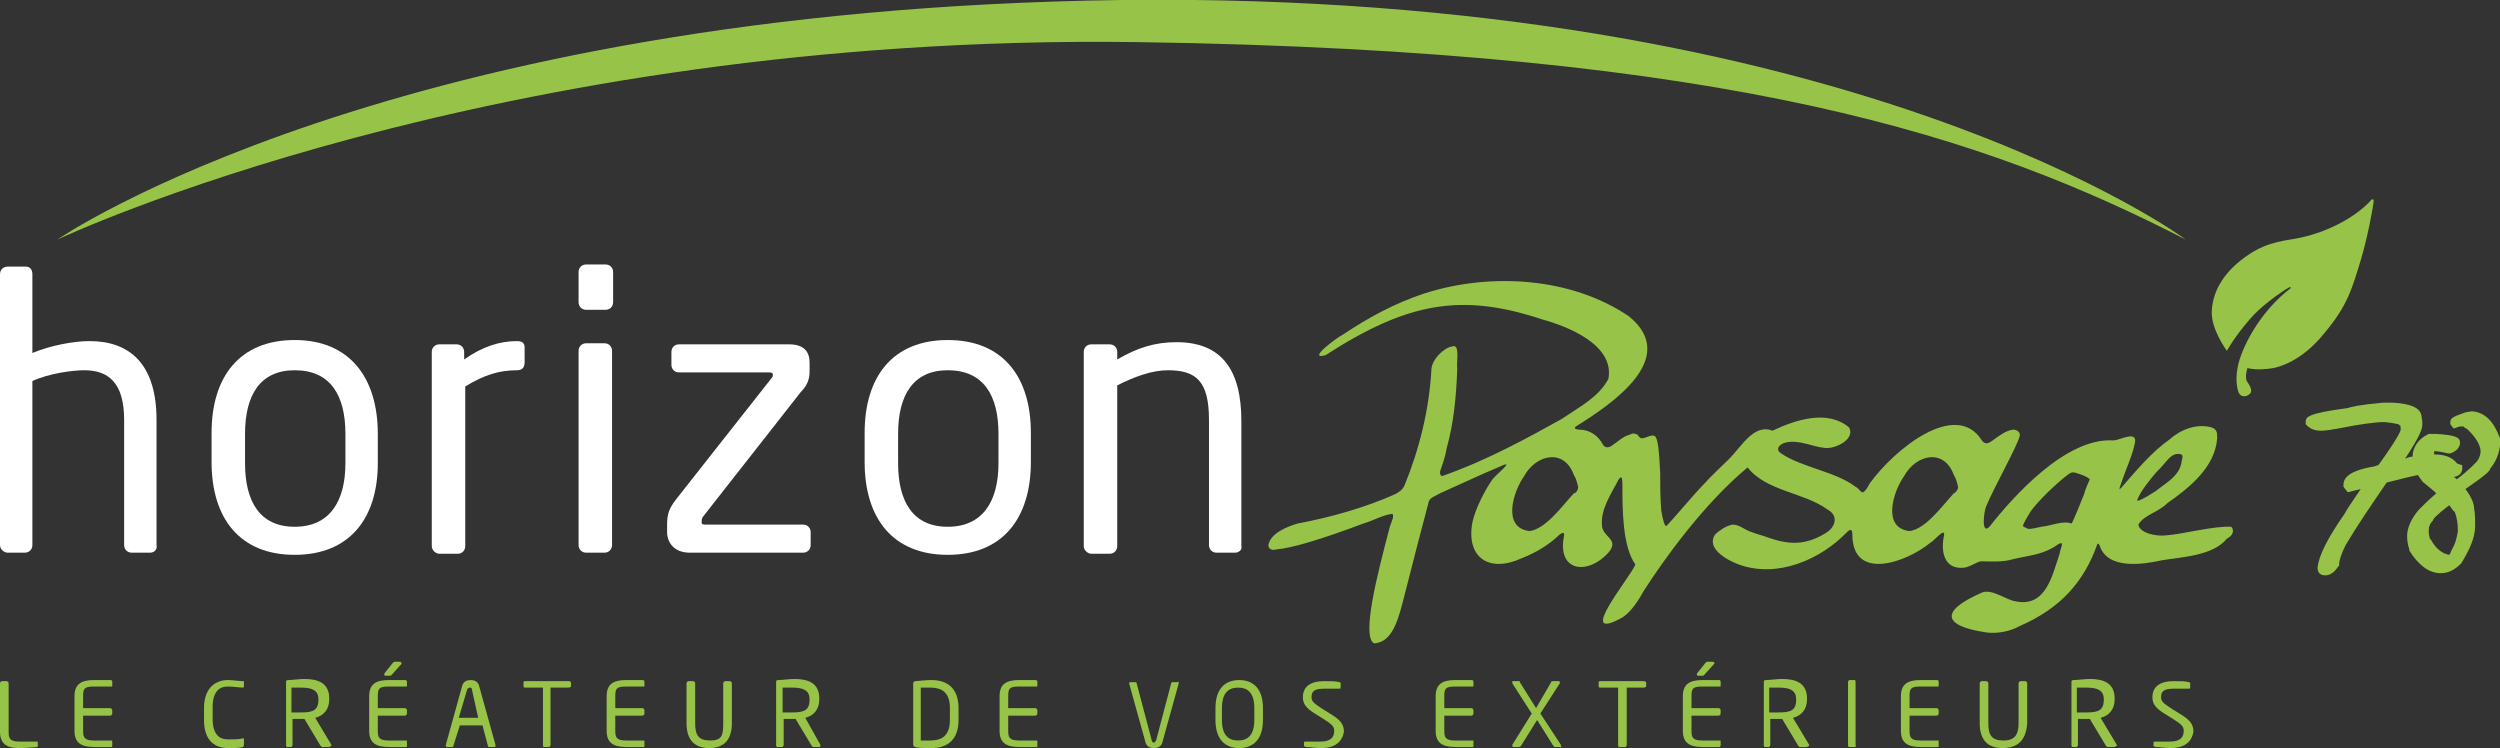
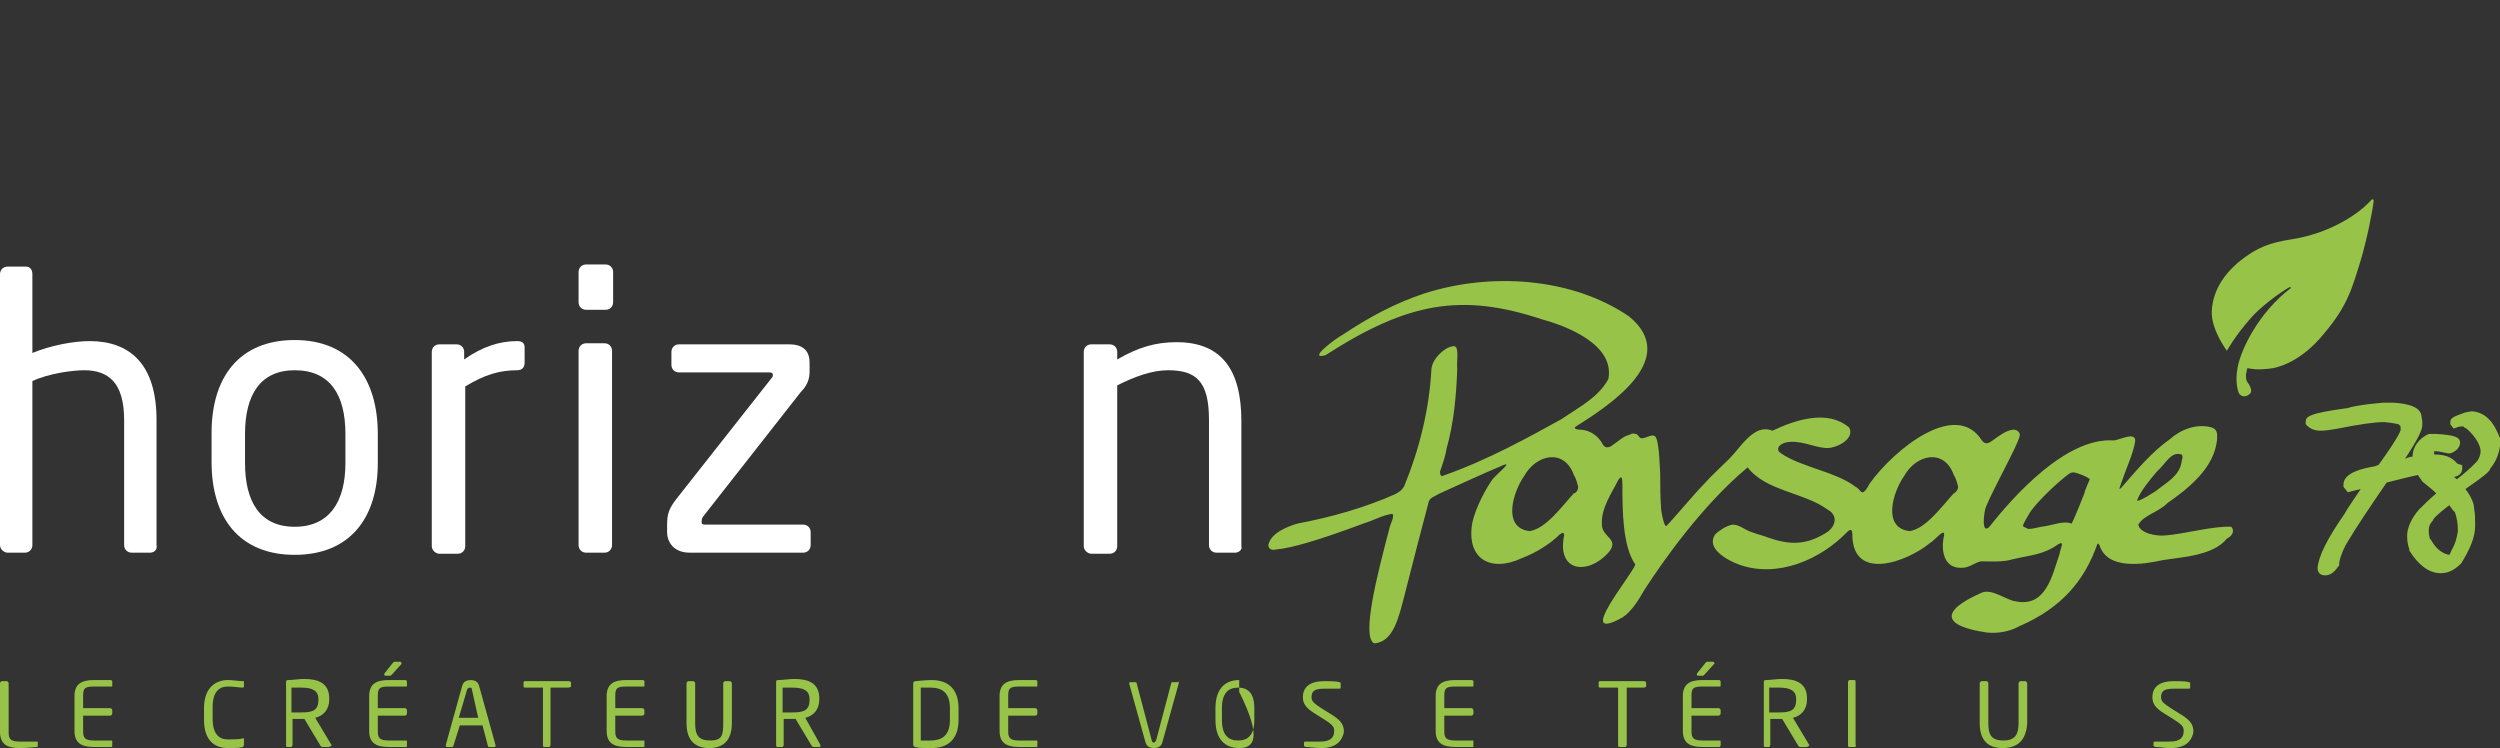
<svg xmlns="http://www.w3.org/2000/svg" version="1.1" x="0px" y="0px" viewBox="0 0 231.6 69.3" style="enable-background:new 0 0 231.6 69.3;" xml:space="preserve">
  <rect x="0" y="0" width="231.6" height="69.3" fill="#333333" stroke="none" />
  <style type="text/css">
	.st0{fill:#FFFFFF;}
	.st1{fill:#97C348;}
</style>
  <g id="BACK">
</g>
  <g id="LOGO">
    <path class="st0" d="M13.9,51.2h-1.7c-0.4,0-0.7-0.3-0.7-0.7V38.9c0-3.5-1.5-4.6-3.7-4.6c-1.1,0-3.3,0.3-4.8,1v15.2   c0,0.4-0.3,0.7-0.7,0.7H0.7c-0.3,0-0.7-0.3-0.7-0.7l0-25.1c0-0.4,0.3-0.7,0.7-0.7h1.7C2.8,24.7,3,25,3,25.4v7.3   c1.7-0.7,3.8-1.1,5.3-1.1c3.7,0,6.2,2.1,6.2,7.3v11.6C14.6,50.9,14.3,51.2,13.9,51.2z" />
    <path class="st0" d="M27.3,51.4c-5.1,0-7.7-3.4-7.7-8.6v-2.7c0-5.2,2.6-8.6,7.7-8.6S35,35,35,40.2v2.7C35,48,32.4,51.4,27.3,51.4z    M32,40.2c0-3.6-1.4-5.9-4.7-5.9c-3.2,0-4.6,2.3-4.6,5.9v2.7c0,3.6,1.4,5.9,4.6,5.9c3.2,0,4.7-2.3,4.7-5.9V40.2z" />
    <path class="st0" d="M47.9,34.3c-1.6,0-3,0.4-4.8,1.5v14.8c0,0.4-0.3,0.7-0.7,0.7h-1.7c-0.3,0-0.7-0.3-0.7-0.7v-18   c0-0.4,0.3-0.7,0.7-0.7h1.6c0.4,0,0.7,0.3,0.7,0.7v0.7c1.7-1.2,3.3-1.7,4.9-1.7c0.5,0,0.7,0.2,0.7,0.6v1.4   C48.6,34,48.4,34.3,47.9,34.3z" />
    <path class="st0" d="M56.1,28.7h-1.8c-0.4,0-0.7-0.3-0.7-0.7v-2.8c0-0.4,0.3-0.7,0.7-0.7h1.8c0.4,0,0.7,0.3,0.7,0.7V28   C56.8,28.4,56.5,28.7,56.1,28.7z M56,51.2h-1.7c-0.4,0-0.7-0.3-0.7-0.7v-18c0-0.4,0.3-0.7,0.7-0.7H56c0.4,0,0.7,0.3,0.7,0.7v18   C56.7,50.9,56.4,51.2,56,51.2z" />
    <path class="st0" d="M74.4,51.2H63.9c-1.5,0-2.1-1-2.1-1.9v-0.7c0-1,0.2-1.5,0.8-2.3L71.5,35c0.1-0.1,0.1-0.2,0.1-0.3   c0-0.1-0.1-0.2-0.3-0.2h-8.4c-0.4,0-0.7-0.3-0.7-0.7v-1.2c0-0.4,0.3-0.7,0.7-0.7h10.2c1.4,0,1.9,0.7,1.9,1.7v0.8   c0,0.7-0.2,1.3-0.8,1.9l-9.1,11.6C65,48.1,65,48.2,65,48.3c0,0.2,0,0.3,0.3,0.3h9.1c0.4,0,0.7,0.3,0.7,0.7v1.2   C75.1,50.9,74.8,51.2,74.4,51.2z" />
-     <path class="st0" d="M87.8,51.4c-5.1,0-7.7-3.4-7.7-8.6v-2.7c0-5.2,2.6-8.6,7.7-8.6s7.7,3.4,7.7,8.6v2.7   C95.5,48,92.9,51.4,87.8,51.4z M92.5,40.2c0-3.6-1.4-5.9-4.7-5.9c-3.2,0-4.6,2.3-4.6,5.9v2.7c0,3.6,1.4,5.9,4.6,5.9   c3.2,0,4.7-2.3,4.7-5.9V40.2z" />
    <path class="st0" d="M114.4,51.2h-1.7c-0.4,0-0.7-0.3-0.7-0.7V38.9c0-3.6-1.2-4.6-3.8-4.6c-1.5,0-3.1,0.6-4.7,1.4v14.9   c0,0.4-0.3,0.7-0.7,0.7h-1.7c-0.3,0-0.7-0.3-0.7-0.7v-18c0-0.4,0.3-0.7,0.7-0.7h1.7c0.4,0,0.7,0.3,0.7,0.7v0.7   c1.9-1.1,3.5-1.6,5.5-1.6c4.2,0,6,2.6,6,7.3v11.6C115.1,50.9,114.8,51.2,114.4,51.2z" />
-     <path class="st1" d="M5.3,22.2c0,0,40.3-19.1,100-18.3c55.6,0.8,78.9,8.9,97.2,18.3c0,0-30.9-23-98.6-22.2   C36.2,0.9,5.3,22.2,5.3,22.2z" />
    <path class="st1" d="M206.3,32.5c0,0-1.5-2-1.4-3.7c0.1-2,1.3-3.8,3.4-5.2c1.9-1.3,3.6-1.3,4.9-1.6c1.9-0.4,4.8-1.6,6.5-3.5   c0.1-0.1,0.2,0,0.2,0.1c-0.1,0.9-0.6,3.5-1.2,5.5c-0.8,2.6-1.2,4.2-3.4,6.8c-2.1,2.6-4.2,3.1-4.7,3.2c-0.6,0.1-1.6,0.2-2.4,0   c0,0-0.3,0.9,0,1.3c0.3,0.4,0.5,0.9,0.2,1.1c-0.3,0.3-0.8,0.3-1-0.1c0,0-0.4-0.9-0.1-2.4c0.3-1.6,1.9-5,4.9-7.3   c0.1,0,0-0.1-0.1-0.1c-0.9,0.5-2.8,1.9-3.7,3C207,31.2,206.3,32.5,206.3,32.5z" />
    <g>
      <path class="st1" d="M3.4,69.2c-0.2,0-0.8,0.1-1.6,0.1c-0.9,0-1.8-0.2-1.8-1.5v-4.5c0-0.1,0.1-0.2,0.2-0.2h0.4    c0.1,0,0.2,0.1,0.2,0.2v4.5c0,0.6,0.1,0.9,1,0.9h1.6c0.1,0,0.1,0,0.1,0.1v0.4C3.5,69.1,3.5,69.2,3.4,69.2z" />
      <path class="st1" d="M10.3,69.2c-0.3,0-1.1,0-1.6,0c-1.2,0-1.8-0.4-1.8-1.5v-3.2c0-1.1,0.6-1.5,1.8-1.5c0.5,0,1.3,0,1.6,0    c0,0,0.1,0.1,0.1,0.1v0.4c0,0.1,0,0.1-0.1,0.1H8.7c-0.9,0-1,0.2-1,0.9v1.1h2.5c0.1,0,0.2,0.1,0.2,0.2v0.3c0,0.1-0.1,0.2-0.2,0.2    H7.7v1.4c0,0.6,0.1,0.9,1,0.9h1.6c0.1,0,0.1,0,0.1,0.1v0.4C10.4,69.2,10.3,69.2,10.3,69.2z" />
      <path class="st1" d="M22.5,69.2c-0.3,0.1-0.7,0.1-1.4,0.1c-1,0-2.2-0.5-2.2-2.6v-1.1c0-2,1.2-2.6,2.2-2.6c0.5,0,1,0.1,1.4,0.1    c0.1,0,0.1,0,0.1,0.1v0.4c0,0,0,0.1-0.1,0.1c0,0,0,0,0,0c-0.3,0-0.9-0.1-1.4-0.1c-0.8,0-1.4,0.5-1.4,1.9v1.1    c0,1.4,0.6,1.9,1.4,1.9c0.5,0,1.1,0,1.4-0.1c0,0,0,0,0,0c0.1,0,0.1,0,0.1,0.1V69C22.6,69.1,22.5,69.2,22.5,69.2z" />
      <path class="st1" d="M30.4,69.2h-0.5c-0.1,0-0.1,0-0.2-0.1l-1.5-2.5c0,0,0,0-0.1,0c0,0-0.1,0-0.1,0c-0.3,0-0.5,0-0.9,0v2.4    c0,0.1-0.1,0.2-0.1,0.2h-0.4c-0.1,0-0.1-0.1-0.1-0.2v-5.8c0-0.1,0-0.2,0.2-0.2c0.4,0,1-0.1,1.5-0.1c1.3,0,2.3,0.4,2.3,1.8v0.1    c0,0.9-0.5,1.5-1.3,1.7l1.5,2.5c0,0,0,0,0,0.1C30.5,69.2,30.5,69.2,30.4,69.2z M29.5,64.8c0-0.8-0.5-1.1-1.6-1.1    c-0.3,0-0.7,0-0.9,0V66c0.4,0,0.7,0,0.9,0C29,66,29.5,65.8,29.5,64.8L29.5,64.8z" />
      <path class="st1" d="M37.6,69.2c-0.3,0-1.1,0-1.6,0c-1.2,0-1.8-0.4-1.8-1.5v-3.2c0-1.1,0.6-1.5,1.8-1.5c0.5,0,1.3,0,1.6,0    c0,0,0.1,0.1,0.1,0.1v0.4c0,0.1,0,0.1-0.1,0.1H36c-0.9,0-1,0.2-1,0.9v1.1h2.5c0.1,0,0.2,0.1,0.2,0.2v0.3c0,0.1-0.1,0.2-0.2,0.2H35    v1.4c0,0.6,0.1,0.9,1,0.9h1.6c0.1,0,0.1,0,0.1,0.1v0.4C37.7,69.2,37.7,69.2,37.6,69.2z M37.2,61.5l-0.9,1    c-0.1,0.1-0.1,0.1-0.2,0.1h-0.4c0,0-0.1,0-0.1-0.1c0,0,0-0.1,0-0.1l0.8-1c0.1-0.1,0.1-0.1,0.2-0.1h0.5    C37.2,61.4,37.2,61.4,37.2,61.5C37.2,61.5,37.2,61.5,37.2,61.5z" />
      <path class="st1" d="M45.8,69.2h-0.5c-0.1,0-0.1-0.1-0.1-0.1l-0.5-1.9h-2.1L42,69.1c0,0.1-0.1,0.1-0.1,0.1h-0.5    c-0.1,0-0.1-0.1-0.1-0.1c0,0,0,0,0-0.1l1.5-5.4c0.1-0.5,0.5-0.6,0.8-0.6c0.3,0,0.7,0.1,0.8,0.6l1.5,5.4c0,0,0,0,0,0.1    C45.9,69.2,45.9,69.2,45.8,69.2z M43.7,63.8c0-0.1-0.1-0.1-0.2-0.1c-0.1,0-0.1,0.1-0.2,0.1l-0.8,2.7h1.8L43.7,63.8z" />
      <path class="st1" d="M52.6,63.7H51v5.3c0,0.1-0.1,0.2-0.1,0.2h-0.5c-0.1,0-0.1-0.1-0.1-0.2v-5.3h-1.6c-0.1,0-0.2,0-0.2-0.1v-0.4    c0-0.1,0.1-0.1,0.2-0.1h4c0.1,0,0.2,0.1,0.2,0.1v0.4C52.8,63.7,52.7,63.7,52.6,63.7z" />
      <path class="st1" d="M59.6,69.2c-0.3,0-1.1,0-1.6,0c-1.2,0-1.8-0.4-1.8-1.5v-3.2c0-1.1,0.6-1.5,1.8-1.5c0.5,0,1.3,0,1.6,0    c0,0,0.1,0.1,0.1,0.1v0.4c0,0.1,0,0.1-0.1,0.1H58c-0.9,0-1,0.2-1,0.9v1.1h2.5c0.1,0,0.2,0.1,0.2,0.2v0.3c0,0.1-0.1,0.2-0.2,0.2H57    v1.4c0,0.6,0.1,0.9,1,0.9h1.6c0.1,0,0.1,0,0.1,0.1v0.4C59.7,69.2,59.7,69.2,59.6,69.2z" />
      <path class="st1" d="M65.7,69.3c-1.3,0-2.1-0.7-2.1-2.3v-3.7c0-0.1,0.1-0.2,0.2-0.2h0.4c0.1,0,0.2,0.1,0.2,0.2V67    c0,1.1,0.3,1.6,1.4,1.6S67,68.1,67,67v-3.7c0-0.1,0.1-0.2,0.2-0.2h0.4c0.1,0,0.2,0.1,0.2,0.2V67C67.8,68.6,67,69.3,65.7,69.3z" />
      <path class="st1" d="M75.9,69.2h-0.5c-0.1,0-0.1,0-0.2-0.1l-1.5-2.5c0,0,0,0-0.1,0c0,0-0.1,0-0.1,0c-0.3,0-0.5,0-0.9,0v2.4    c0,0.1-0.1,0.2-0.1,0.2H72c-0.1,0-0.1-0.1-0.1-0.2v-5.8c0-0.1,0-0.2,0.2-0.2c0.4,0,1-0.1,1.5-0.1c1.3,0,2.3,0.4,2.3,1.8v0.1    c0,0.9-0.5,1.5-1.3,1.7L76,69c0,0,0,0,0,0.1C76,69.2,76,69.2,75.9,69.2z M75,64.8c0-0.8-0.5-1.1-1.6-1.1c-0.3,0-0.7,0-0.9,0V66    c0.4,0,0.7,0,0.9,0C74.5,66,75,65.8,75,64.8L75,64.8z" />
      <path class="st1" d="M86.3,69.3c-0.6,0-1.3,0-1.5-0.1c-0.1,0-0.2-0.1-0.2-0.2v-5.7c0-0.1,0.1-0.2,0.2-0.2c0.2,0,0.9-0.1,1.5-0.1    c1.5,0,2.5,0.8,2.5,2.6v1.1C88.8,68.5,87.8,69.3,86.3,69.3z M88,65.6c0-1.5-0.8-1.9-1.8-1.9c-0.4,0-0.6,0-0.9,0v4.9    c0.3,0,0.5,0,0.9,0c1,0,1.8-0.4,1.8-1.9V65.6z" />
      <path class="st1" d="M96,69.2c-0.3,0-1.1,0-1.6,0c-1.2,0-1.8-0.4-1.8-1.5v-3.2c0-1.1,0.6-1.5,1.8-1.5c0.5,0,1.3,0,1.6,0    c0,0,0.1,0.1,0.1,0.1v0.4c0,0.1,0,0.1-0.1,0.1h-1.6c-0.9,0-1,0.2-1,0.9v1.1h2.5c0.1,0,0.2,0.1,0.2,0.2v0.3c0,0.1-0.1,0.2-0.2,0.2    h-2.5v1.4c0,0.6,0.1,0.9,1,0.9H96c0.1,0,0.1,0,0.1,0.1v0.4C96.1,69.2,96.1,69.2,96,69.2z" />
      <path class="st1" d="M109.2,63.3l-1.5,5.4c-0.1,0.5-0.5,0.6-0.8,0.6c-0.3,0-0.7-0.1-0.8-0.6l-1.5-5.4c0,0,0,0,0,0    c0-0.1,0.1-0.1,0.1-0.1h0.5c0.1,0,0.1,0.1,0.1,0.1l1.4,5.3c0,0.1,0.1,0.2,0.2,0.2c0.1,0,0.1-0.1,0.2-0.2l1.4-5.3    c0-0.1,0.1-0.1,0.1-0.1h0.5C109.1,63.1,109.2,63.1,109.2,63.3C109.2,63.2,109.2,63.3,109.2,63.3z" />
-       <path class="st1" d="M114.8,69.3c-1.3,0-2.2-0.8-2.2-2.6v-1.1c0-1.8,0.9-2.6,2.2-2.6s2.2,0.8,2.2,2.6v1.1    C117,68.5,116.1,69.3,114.8,69.3z M116.2,65.6c0-1.4-0.6-1.9-1.5-1.9c-0.9,0-1.5,0.5-1.5,1.9v1.1c0,1.4,0.6,1.9,1.5,1.9    c0.9,0,1.5-0.5,1.5-1.9V65.6z" />
+       <path class="st1" d="M114.8,69.3c-1.3,0-2.2-0.8-2.2-2.6v-1.1c0-1.8,0.9-2.6,2.2-2.6v1.1    C117,68.5,116.1,69.3,114.8,69.3z M116.2,65.6c0-1.4-0.6-1.9-1.5-1.9c-0.9,0-1.5,0.5-1.5,1.9v1.1c0,1.4,0.6,1.9,1.5,1.9    c0.9,0,1.5-0.5,1.5-1.9V65.6z" />
      <path class="st1" d="M122.4,69.3c-0.6,0-1-0.1-1.4-0.1c-0.1,0-0.2-0.1-0.2-0.1v-0.3c0-0.1,0.1-0.1,0.1-0.1c0,0,0,0,0,0    c0.4,0,1,0,1.4,0c1,0,1.3-0.4,1.3-1c0-0.4-0.2-0.6-1-1.1l-0.8-0.5c-0.8-0.5-1.1-0.9-1.1-1.5c0-1,0.7-1.5,2-1.5    c0.5,0,1.1,0,1.4,0.1c0.1,0,0.1,0.1,0.1,0.1v0.4c0,0.1-0.1,0.1-0.1,0.1c0,0,0,0,0,0c-0.4,0-0.9,0-1.4,0c-0.9,0-1.2,0.2-1.2,0.8    c0,0.4,0.3,0.6,0.9,1l0.8,0.5c1,0.6,1.3,1,1.3,1.7C124.4,68.4,124,69.3,122.4,69.3z" />
      <path class="st1" d="M136.4,69.2c-0.3,0-1.1,0-1.6,0c-1.2,0-1.8-0.4-1.8-1.5v-3.2c0-1.1,0.6-1.5,1.8-1.5c0.5,0,1.3,0,1.6,0    c0,0,0.1,0.1,0.1,0.1v0.4c0,0.1,0,0.1-0.1,0.1h-1.6c-0.9,0-1,0.2-1,0.9v1.1h2.5c0.1,0,0.2,0.1,0.2,0.2v0.3c0,0.1-0.1,0.2-0.2,0.2    h-2.5v1.4c0,0.6,0.1,0.9,1,0.9h1.6c0.1,0,0.1,0,0.1,0.1v0.4C136.5,69.2,136.5,69.2,136.4,69.2z" />
-       <path class="st1" d="M144.6,69.2h-0.5c-0.1,0-0.1,0-0.2-0.1l-1.5-2.4l-1.5,2.4c-0.1,0.1-0.1,0.1-0.2,0.1h-0.5    c-0.1,0-0.1-0.1-0.1-0.1c0,0,0-0.1,0-0.1l1.8-2.9l-1.8-2.8c0,0,0-0.1,0-0.1c0-0.1,0-0.1,0.1-0.1h0.5c0.1,0,0.1,0,0.1,0.1l1.5,2.4    l1.4-2.4c0-0.1,0.1-0.1,0.2-0.1h0.5c0.1,0,0.1,0.1,0.1,0.1c0,0,0,0,0,0.1l-1.8,2.8l1.9,2.9c0,0,0,0.1,0,0.1    C144.7,69.2,144.7,69.2,144.6,69.2z" />
      <path class="st1" d="M152.3,63.7h-1.6v5.3c0,0.1-0.1,0.2-0.1,0.2H150c-0.1,0-0.1-0.1-0.1-0.2v-5.3h-1.6c-0.1,0-0.2,0-0.2-0.1v-0.4    c0-0.1,0.1-0.1,0.2-0.1h4c0.1,0,0.2,0.1,0.2,0.1v0.4C152.4,63.7,152.3,63.7,152.3,63.7z" />
      <path class="st1" d="M159.3,69.2c-0.3,0-1.1,0-1.6,0c-1.2,0-1.8-0.4-1.8-1.5v-3.2c0-1.1,0.6-1.5,1.8-1.5c0.5,0,1.3,0,1.6,0    c0,0,0.1,0.1,0.1,0.1v0.4c0,0.1,0,0.1-0.1,0.1h-1.6c-0.9,0-1,0.2-1,0.9v1.1h2.5c0.1,0,0.2,0.1,0.2,0.2v0.3c0,0.1-0.1,0.2-0.2,0.2    h-2.5v1.4c0,0.6,0.1,0.9,1,0.9h1.6c0.1,0,0.1,0,0.1,0.1v0.4C159.3,69.2,159.3,69.2,159.3,69.2z M158.8,61.5l-0.9,1    c-0.1,0.1-0.1,0.1-0.2,0.1h-0.4c0,0-0.1,0-0.1-0.1c0,0,0-0.1,0-0.1l0.8-1c0.1-0.1,0.1-0.1,0.2-0.1h0.5    C158.8,61.4,158.9,61.4,158.8,61.5C158.9,61.5,158.8,61.5,158.8,61.5z" />
      <path class="st1" d="M167.3,69.2h-0.5c-0.1,0-0.1,0-0.2-0.1l-1.5-2.5c0,0,0,0-0.1,0c0,0-0.1,0-0.1,0c-0.3,0-0.5,0-0.9,0v2.4    c0,0.1-0.1,0.2-0.1,0.2h-0.4c-0.1,0-0.1-0.1-0.1-0.2v-5.8c0-0.1,0-0.2,0.2-0.2c0.4,0,1-0.1,1.5-0.1c1.3,0,2.3,0.4,2.3,1.8v0.1    c0,0.9-0.5,1.5-1.3,1.7l1.5,2.5c0,0,0,0,0,0.1C167.4,69.2,167.4,69.2,167.3,69.2z M166.4,64.8c0-0.8-0.5-1.1-1.6-1.1    c-0.3,0-0.7,0-0.9,0V66c0.4,0,0.7,0,0.9,0C165.9,66,166.4,65.8,166.4,64.8L166.4,64.8z" />
      <path class="st1" d="M171.8,69.2h-0.5c-0.1,0-0.1-0.1-0.1-0.2v-5.8c0-0.1,0.1-0.2,0.1-0.2h0.5c0.1,0,0.1,0.1,0.1,0.2v5.8    C172,69.1,171.9,69.2,171.8,69.2z" />
-       <path class="st1" d="M179.5,69.2c-0.3,0-1.1,0-1.6,0c-1.2,0-1.8-0.4-1.8-1.5v-3.2c0-1.1,0.6-1.5,1.8-1.5c0.5,0,1.3,0,1.6,0    c0,0,0.1,0.1,0.1,0.1v0.4c0,0.1,0,0.1-0.1,0.1h-1.6c-0.9,0-1,0.2-1,0.9v1.1h2.5c0.1,0,0.2,0.1,0.2,0.2v0.3c0,0.1-0.1,0.2-0.2,0.2    h-2.5v1.4c0,0.6,0.1,0.9,1,0.9h1.6c0.1,0,0.1,0,0.1,0.1v0.4C179.6,69.2,179.6,69.2,179.5,69.2z" />
      <path class="st1" d="M185.5,69.3c-1.3,0-2.1-0.7-2.1-2.3v-3.7c0-0.1,0.1-0.2,0.2-0.2h0.4c0.1,0,0.2,0.1,0.2,0.2V67    c0,1.1,0.3,1.6,1.4,1.6s1.4-0.6,1.4-1.6v-3.7c0-0.1,0.1-0.2,0.2-0.2h0.4c0.1,0,0.2,0.1,0.2,0.2V67    C187.7,68.6,186.9,69.3,185.5,69.3z" />
-       <path class="st1" d="M195.8,69.2h-0.5c-0.1,0-0.1,0-0.2-0.1l-1.5-2.5c0,0,0,0-0.1,0c0,0-0.1,0-0.1,0c-0.3,0-0.5,0-0.9,0v2.4    c0,0.1-0.1,0.2-0.1,0.2h-0.4c-0.1,0-0.1-0.1-0.1-0.2v-5.8c0-0.1,0-0.2,0.2-0.2c0.4,0,1-0.1,1.5-0.1c1.3,0,2.3,0.4,2.3,1.8v0.1    c0,0.9-0.5,1.5-1.3,1.7l1.5,2.5c0,0,0,0,0,0.1C195.9,69.2,195.9,69.2,195.8,69.2z M194.9,64.8c0-0.8-0.5-1.1-1.6-1.1    c-0.3,0-0.7,0-0.9,0V66c0.4,0,0.7,0,0.9,0C194.4,66,194.9,65.8,194.9,64.8L194.9,64.8z" />
      <path class="st1" d="M201.1,69.3c-0.6,0-1-0.1-1.4-0.1c-0.1,0-0.2-0.1-0.2-0.1v-0.3c0-0.1,0.1-0.1,0.1-0.1c0,0,0,0,0,0    c0.4,0,1,0,1.4,0c1,0,1.3-0.4,1.3-1c0-0.4-0.2-0.6-1-1.1l-0.8-0.5c-0.8-0.5-1.1-0.9-1.1-1.5c0-1,0.7-1.5,2-1.5    c0.5,0,1.1,0,1.4,0.1c0.1,0,0.1,0.1,0.1,0.1v0.4c0,0.1-0.1,0.1-0.1,0.1c0,0,0,0,0,0c-0.4,0-0.9,0-1.4,0c-0.9,0-1.2,0.2-1.2,0.8    c0,0.4,0.3,0.6,0.9,1l0.8,0.5c1,0.6,1.3,1,1.3,1.7C203.1,68.4,202.7,69.3,201.1,69.3z" />
    </g>
    <g>
      <path class="st1" d="M206.7,48.8c-1.6-0.1-4.5,0.7-6.1,0.8c-0.8,0.1-2.4-0.2-2.5-1c0.5-0.9,1.8-1.1,2.7-2c2-1.4,4.4-3.3,4.6-6    c0-0.5,0-0.8-0.5-1c-1.4-0.4-2.9,0.2-3.9,1.1c-1.7,1.2-3.1,2.9-4.5,4.5c-0.3,0.3-0.1-0.1,0.1-0.7c0.4-1.2,1-2.4,1.2-3.6    c0.1-1-1.5-0.1-2-0.1c-4.4-0.3-9.3,5.2-11.5,8c-0.8,0.8-0.5-1.5-0.3-1.9c0.7-1.7,2.9-5.6,3.1-6.5c0.1-0.3-0.2-0.6-0.6-0.6    c-0.7,0.1-1.2,0.5-1.9,1c-0.4,0.3-0.7,0.4-1,0c-2.4-3.8-8.1,0.8-10.4,4c-0.2,0.4-0.4,0.7-0.6,0.8c-0.2,0.1-0.4-0.4-0.7-0.5    c-1.8-1.4-5-1.8-6.9-3.1c-0.5-0.3-0.3-0.8,0.4-1c1.3-0.3,2.5,0.4,3.7,0.5c0.9,0.1,2.8-0.8,2.2-1.9c-2-1.7-5-0.7-7.1,0.3    c-1.7-0.7-2.9,1.5-4,2.6c-0.7,0.7-1.7,1.6-2.4,2.4c-0.8,0.8-2.8,3.2-3.4,3.8c-0.2,0.2-0.4-0.8-0.5-1.4c-0.1-1.2-0.1-2.3-0.1-3.5    c-0.1-2-0.2-3.2-0.5-3.4c-0.3-0.2-0.8,0.2-1.2,0.2c-0.3,0-0.3-0.4-0.6-0.4c-0.2-0.1-0.4,0-0.6,0.1c-0.5,0.1-1,0.6-1.6,1    c-0.3,0.2-0.6,0.2-0.8-0.1c-0.4-0.8-1.2-1.4-2.2-1.4c-0.2,0-0.6-0.1-0.3-0.3c3.2-2,9.7-6.3,4.9-10.2c-5.3-3.6-12.8-4.1-19-2.1    c-2.7,0.9-5.1,2.2-7.5,3.8c-0.6,0.3-3.4,2.4-1.6,1.9c7.6-4.9,12.6-5.8,20.1-3.3c2.2,0.6,6.7,2.3,6.1,5.5c-0.9,1.7-2.7,2.6-4.3,3.7    c-2.9,1.6-6.8,3.8-11.1,5.3c-0.1,0-0.2-0.1-0.2-0.4c0.2-0.6,0.5-1.4,0.6-2.1c0.7-2.5,0.9-4.9,1-7.4c-0.1-0.8,0.3-2.4-0.5-2.1    c-0.7,0.1-1.9,1.2-1.9,2.2c-0.2,3.6-1.1,7.3-2.5,10.7c-0.2,0.4-0.5,0.6-0.9,0.8c-2.7,1.2-5.8,2.1-9,2.7c-1,0.3-2.5,0.9-2.7,2    c0,0.4,0.4,0.5,0.7,0.4c1.4-0.1,4.1-0.9,8.1-2.4c1-0.3,1.8-0.8,2.7-0.9c0.2,0.3-0.2,0.9-0.3,1.4c-1.1,4.2-2.6,10-1.4,10.6    c1.8-0.1,2.3-2.5,2.8-4.4c0.5-2,1.9-7.4,2.2-8.5c0.1-0.6,0.4-0.6,1.1-1c2-0.9,3.7-1.7,5.6-2.5c1.5-0.7-0.5,0.8-0.8,1.3    c-0.5,0.7-1.5,2.5-1.8,3.9c-0.6,3.3,1.6,4.7,4.6,3.3c1.3-0.5,2.6-1.3,3.5-2.2c0.2-0.1,0.4-0.3,0.4,0.1c-0.7,3.4,2.2,3.7,4.1,1.6    c1.1-1.3-0.6-1.4-0.6-2.6c-0.1-1.5,0.9-2.9,1.5-4.1c0.3-0.5,0.4-0.3,0.4,0.4c0,2.3,0,5.7,1.2,7.4c-0.4,1.1-5.7,7.4-1.2,4.9    c0.8-0.5,1.5-1.6,2-2.5c1.8-2.8,5.5-8,9.6-11.4c1.7,2.2,5.2,2.3,7.4,3.9c1.1,0.6,0.7,1.7-0.2,2.2c-1.8,1.1-3.3,1.1-5.3,0.4    c-0.5-0.2-1-0.3-1.5-0.5c-0.7-0.2-1.1-0.7-1.8-0.7c-0.6,0.1-1.3,0.6-1.6,0.9c-0.9,1.3,1.1,2.4,2.2,2.8c3.6,1.3,7.6-0.5,10-3    c0.3-0.3,0.5-0.3,0.5,0.2c0,4.4,5,2.6,7.2,0.8c0.4-0.2,1.4-1.5,1.3-0.7c-0.3,1.3-0.1,3.1,1.7,3c0.6,0,1.2-0.5,1.7-0.6    c1,0,2,0.1,3-0.2c1.7-0.4,2.8-0.4,4.2-1.4c0.6-0.3,0.2,0.3,0.1,0.9c-0.7,2.1-1.3,5-4.1,4.4c-0.8-0.1-2.2-1.2-3.1-0.8    c-3.9,1.7-3.7,3.1,0.5,3.7c1,0.1,2.1-0.1,3-0.6c3.9-1.7,6-4.2,7.2-7.6c0.1-0.1,0.1,0,0.2,0.1c0.7,2.3,4,1.8,5.8,1.4    c1.8-0.3,4.7-0.4,6-2C206.9,49.6,207,49.1,206.7,48.8L206.7,48.8z M198,46.3c0.3-0.8,1.2-1.9,1.8-2.6c0.9-0.8,1.3-1.9,2.3-1.6    c0.2,0.2,0,0.5,0,0.7c-0.2,1.3-1.4,1.9-2.4,2.7c-0.5,0.3-1.2,0.8-1.7,0.9C198,46.5,198,46.4,198,46.3L198,46.3z M145.8,45.7    c-1.1,1.2-2.6,3.3-4.1,3.5c-2.6-0.3-1.5-3.7-0.5-5.1c1.1-2,3.7-2.6,4.6-0.1c0.2,0.3,0.3,0.7,0.4,1.1    C146.2,45.4,146,45.7,145.8,45.7L145.8,45.7z M181,45.7c-1.1,1.2-2.6,3.3-4.1,3.5c-2.6-0.3-1.5-3.7-0.5-5.1c1.1-2,3.7-2.6,4.6-0.1    c0.2,0.3,0.3,0.7,0.4,1.1C181.4,45.4,181.1,45.7,181,45.7L181,45.7z M193.1,45.7c0,0-1.1,2.8-1.2,2.8c-0.8-0.3-1.8,0.2-2.8,0.3    c-0.5,0.1-0.8,0.2-1.2,0.2c-0.2-0.1-0.5-0.2-0.5-0.3c0.1-0.3,0.4-0.8,0.7-1.3c0.8-1.1,2.3-2.5,3.3-3.3c0.4-0.3,0.5-0.4,0.9-0.3    c0.3,0.1,1,0.3,1.3,0.6C193.6,44.4,193.1,45.5,193.1,45.7L193.1,45.7z" />
    </g>
    <g>
      <path class="st1" d="M230.7,43.4c0.5-0.6,0.8-1.3,0.9-2.1l0-0.6l0-0.1c-0.6-1.6-1.4-2.4-2.6-2.5l-0.6,0.1    c-1.1,0.4-1.4,0.5-1.4,0.9l0,0.2l0.3,0.4l0.3-0.1c0.2-0.1,0.4-0.1,0.6-0.1c0.1,0.1,0.2,0.2,0.3,0.2c0.9,0.8,1.3,1.6,1.3,2.1    c0,0.3-0.1,0.6-0.3,0.9c-0.2,0.2-0.6,0.7-1.9,1.7c-0.1-0.1-0.2-0.2-0.3-0.2c0.4-0.1,0.7-0.2,0.8-0.7l0-0.4l-0.3-0.1    c-0.1,0-0.2-0.1-0.2-0.1c-0.5-0.6-1.2-0.8-2.1-0.8c0,0,0,0,0,0l0-0.3l0.1,0c0.3,0,0.7,0.1,1.2,0.2l0.1,0l0.1,0    c0.6-0.2,0.9-0.6,0.9-1c0-0.5-0.5-0.7-2.2-0.8l-0.5,0l-0.2,0c-0.9,0.4-1.5,1.2-1.5,2.1l0,0c-0.2,0-0.5,0.1-0.7,0.2    c1.4-2.1,1.6-2.8,1.6-3.1l0-0.4l-0.1-0.6c-0.2-0.7-1.1-1-2.6-1.1l-0.9,0c-2.3,0.2-3,0.4-3.3,0.5c-3.7,0.5-3.9,0.8-3.9,1.3l0,0.2    l0.1,0.1c0.3,0.3,0.7,0.5,1.3,0.5l0,0c0.5,0,1-0.1,1.6-0.2c2-0.4,3.4-0.6,4.3-0.6c1,0.1,1.2,0.2,1.3,0.2l0.1,0.1    c0.1,0,0.1,0.2,0.1,0.4c0,0.1-0.2,0.7-2,3.2l-0.1,0.1c0,0-0.1,0-0.3,0.1c-1.2,0.2-2.9,0.6-2.9,1.7l0,0.2l0.4,0.5l1.2-0.3    c-0.8,1.2-1.3,1.9-1.5,2.3c-1.6,2.3-2.4,3.9-2.5,5c0,0.4,0.2,0.7,0.7,0.7c0.4,0,0.8-0.2,1.2-0.8l0.1-0.1l0-0.1    c0-0.4,0.2-1,0.6-1.8c1-1.7,2.3-3.6,3.8-5.8c1.6-0.4,2.4-0.6,2.9-0.7c0.1,0.2,0.3,0.4,0.4,0.6c0.6,0.5,1,0.8,1.3,1.1    c-0.7,0.6-1.2,1.1-1.6,1.5c-0.7,0.8-1.1,1.7-1.1,2.4c0,0.3,0,0.7,0.2,1.3l0,0.1c0.8,1.3,1.8,2.1,2.9,2.1c0.6,0,1.2-0.2,1.9-0.9    c0.8-1.3,1.3-2.4,1.3-3.5c0-0.5,0-1.1-0.1-1.6c0-0.4-0.2-1-0.8-1.8C230.3,44,230.7,43.6,230.7,43.4z M227.1,51    c-0.1,0.2-0.1,0.3-0.2,0.4c-0.6-0.1-1.2-0.5-1.7-1.4l-0.1-0.1c0-0.1-0.1-0.3-0.1-0.6l0-0.2c0-0.3,0.1-0.6,0.4-0.9    c0-0.1,0.2-0.4,1.5-1.4c0.3,0.4,0.4,0.6,0.5,0.6c0.2,0.5,0.3,1.1,0.3,1.8C227.6,49.8,227.5,50.3,227.1,51z" />
    </g>
  </g>
</svg>